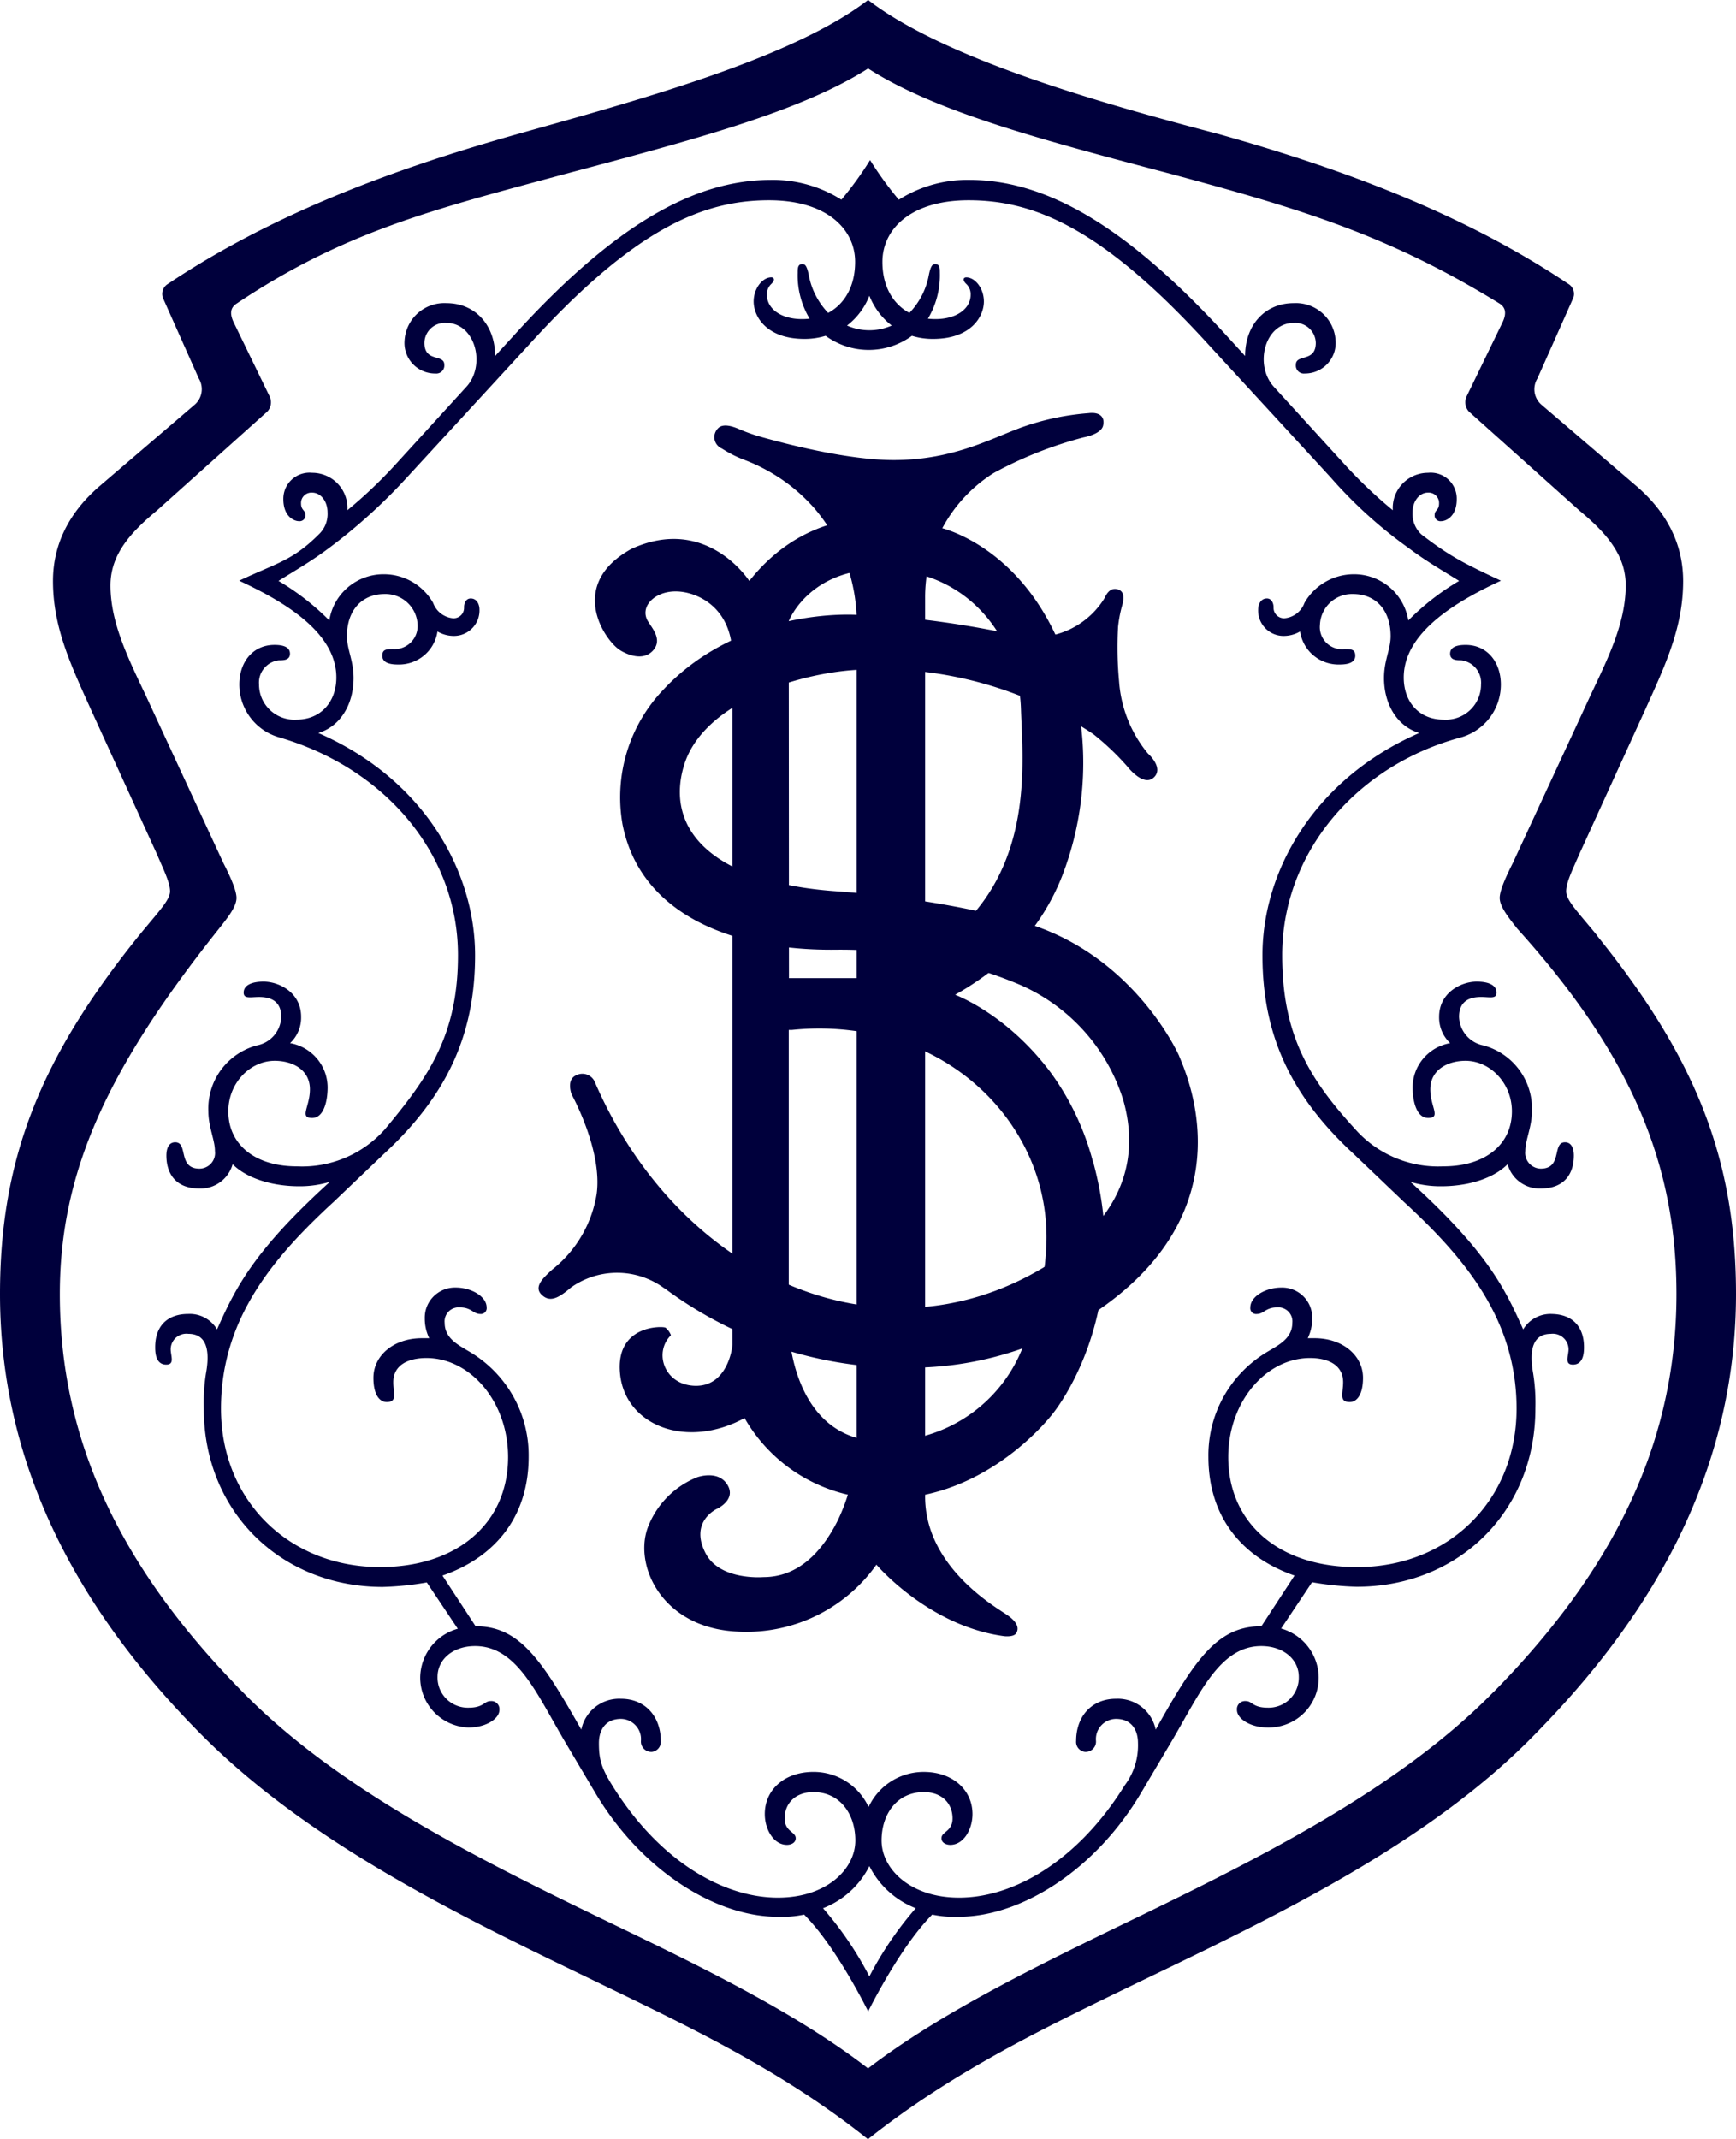
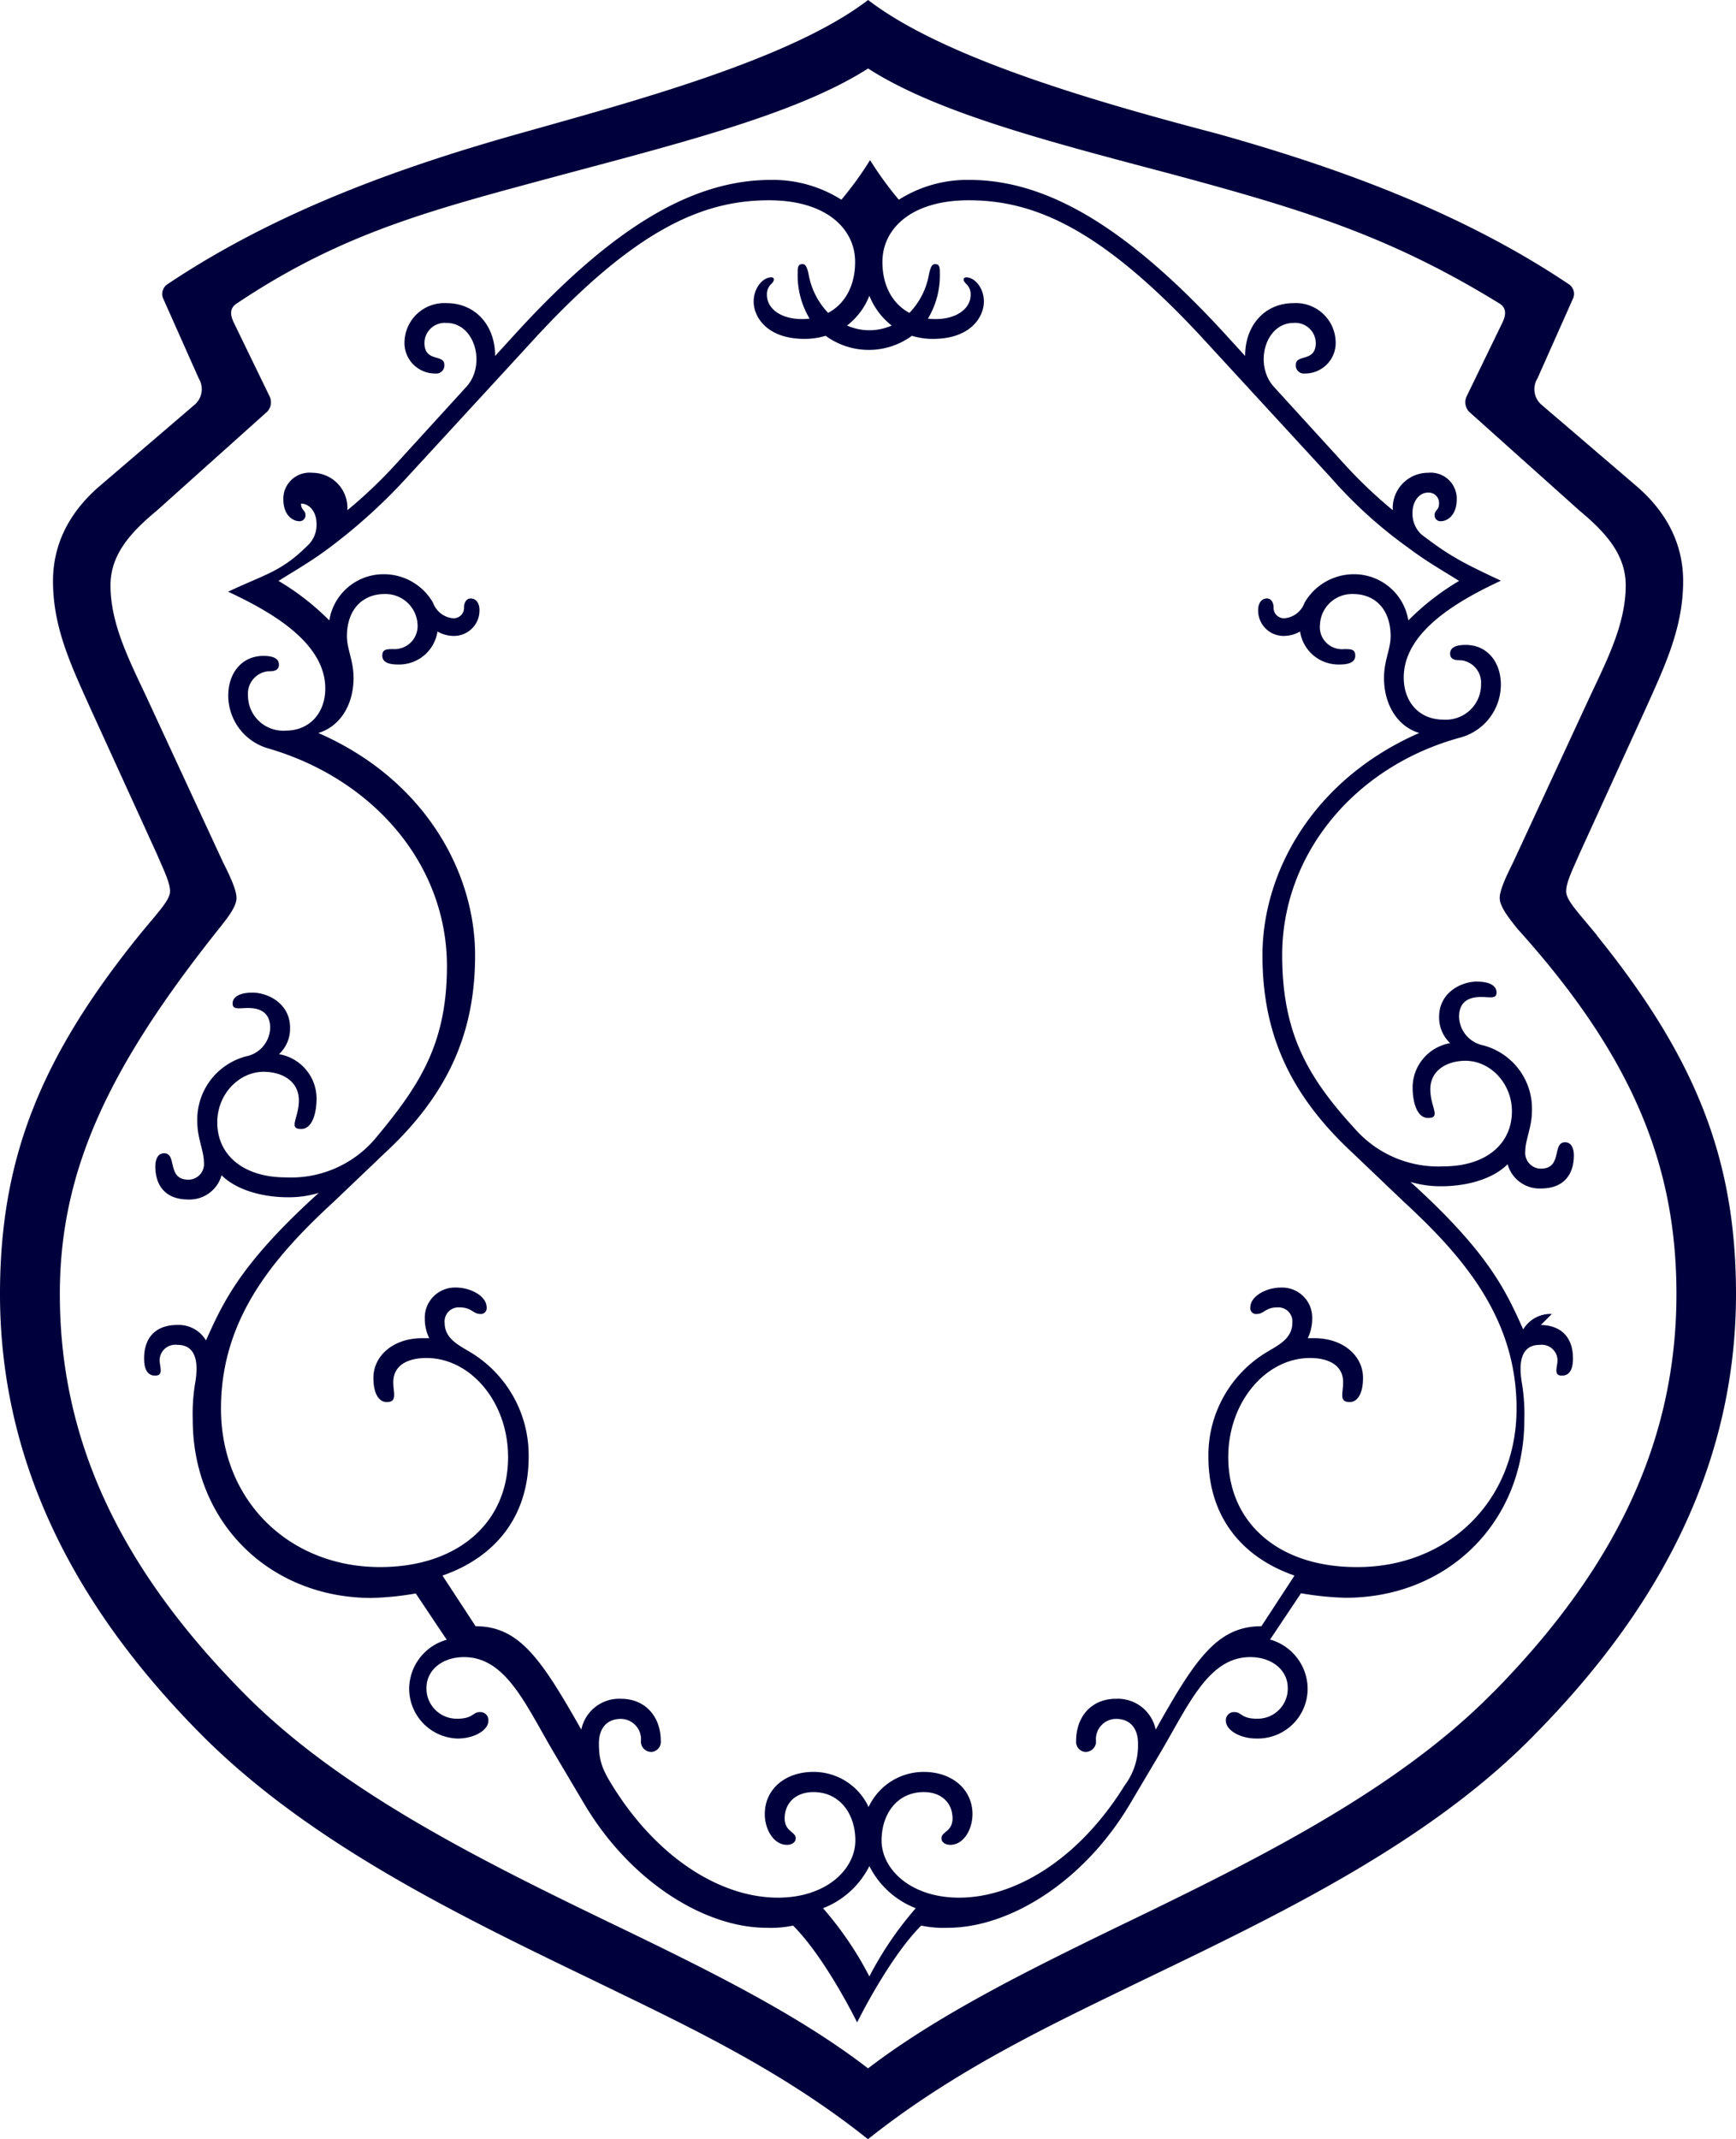
<svg xmlns="http://www.w3.org/2000/svg" fill="none" width="82" height="101" viewBox="0 0 82 101">
-   <path d="M64.069 73.988c-3.662 0-6.052-2.076-6.052-5.194 0-2.597 1.775-4.677 3.862-4.677.832 0 1.564.312 1.564 1.144 0 .518-.21.936.313.936.313 0 .626-.312.626-1.145 0-1.038-.939-1.87-2.294-1.87h-.316a2.1 2.1 0 0 0 .21-.936 1.415 1.415 0 0 0-.896-1.355 1.43 1.43 0 0 0-.565-.1c-.73 0-1.462.417-1.462.938a.275.275 0 0 0 .317.309c.31 0 .416-.309.935-.309a.668.668 0 0 1 .697.436.661.661 0 0 1 .035.29c0 .727-.626 1.039-1.148 1.35a5.69 5.69 0 0 0-2.081 2.11 5.666 5.666 0 0 0-.735 2.866c0 2.908 1.664 4.78 4.067 5.608l-1.564 2.392c-2.087 0-3.129 1.559-4.993 4.882a1.82 1.82 0 0 0-.668-1.074 1.832 1.832 0 0 0-1.21-.382c-1.148 0-1.88.833-1.88 1.99a.473.473 0 0 0 .416.517.492.492 0 0 0 .492-.313.488.488 0 0 0 .03-.204.955.955 0 0 1 .56-.956.965.965 0 0 1 .383-.085c.729 0 1.041.52 1.041 1.144a3.13 3.13 0 0 1-.625 1.99c-2.19 3.532-5.216 5.307-7.826 5.307-2.293 0-3.661-1.35-3.661-2.7 0-1.247.732-2.285 1.997-2.285.832 0 1.355.517 1.355 1.244 0 .623-.523.623-.523.935 0 .209.21.312.42.312.625 0 1.045-.727 1.045-1.453 0-1.145-.942-1.99-2.297-1.99a2.864 2.864 0 0 0-2.61 1.658 2.861 2.861 0 0 0-2.606-1.659c-1.358 0-2.297.833-2.297 1.99 0 .727.42 1.454 1.045 1.454.207 0 .416-.103.416-.312 0-.312-.522-.312-.522-.935 0-.727.523-1.244 1.358-1.244 1.252 0 1.98 1.038 1.98 2.285 0 1.35-1.358 2.7-3.66 2.7-2.607 0-5.633-1.765-7.826-5.307-.52-.833-.626-1.247-.626-1.99 0-.624.313-1.144 1.045-1.144a.962.962 0 0 1 .894.654.953.953 0 0 1 .045.387.49.49 0 0 0 .522.517.476.476 0 0 0 .416-.517c0-1.144-.729-1.99-1.877-1.99a1.832 1.832 0 0 0-1.21.382 1.82 1.82 0 0 0-.667 1.074c-1.881-3.317-2.923-4.882-4.993-4.882L20.9 74.389c2.4-.829 4.071-2.7 4.071-5.608a5.662 5.662 0 0 0-.736-2.867 5.688 5.688 0 0 0-2.083-2.109c-.52-.311-1.149-.623-1.149-1.35a.66.66 0 0 1 .442-.692.668.668 0 0 1 .29-.034c.523 0 .627.309.94.309a.276.276 0 0 0 .312-.309c0-.52-.729-.939-1.461-.939a1.43 1.43 0 0 0-1.36.893c-.072.18-.106.37-.101.563a2.1 2.1 0 0 0 .21.936h-.343c-1.355 0-2.294.832-2.294 1.87 0 .833.313 1.145.626 1.145.52 0 .313-.418.313-.936 0-.832.729-1.144 1.564-1.144 2.087 0 3.858 2.08 3.858 4.677 0 3.118-2.396 5.194-6.048 5.194-4.277 0-7.513-3.118-7.513-7.483 0-4.258 2.504-7.167 5.326-9.764l2.4-2.289c3.026-2.803 4.277-5.715 4.277-9.35 0-3.947-2.4-8.312-7.406-10.494 1.042-.312 1.665-1.35 1.665-2.597 0-.833-.313-1.35-.313-1.974 0-1.247.732-1.99 1.774-1.99a1.52 1.52 0 0 1 1.083.406c.294.273.466.65.481 1.05a1.088 1.088 0 0 1-.698 1.072 1.08 1.08 0 0 1-.447.072c-.313 0-.522 0-.522.312s.313.415.729.415c.45.015.89-.135 1.237-.423.346-.287.574-.692.64-1.136.223.13.474.202.732.209a1.209 1.209 0 0 0 1.17-.762c.06-.155.088-.32.082-.485 0-.21-.103-.521-.416-.521-.21 0-.313.209-.313.415a.492.492 0 0 1-.523.52 1.111 1.111 0 0 1-.938-.726 2.675 2.675 0 0 0-2.297-1.353 2.598 2.598 0 0 0-1.713.605 2.582 2.582 0 0 0-.893 1.577 11.91 11.91 0 0 0-2.4-1.867c.835-.521 1.564-.936 2.4-1.563a26.294 26.294 0 0 0 3.661-3.316l5.738-6.236c4.993-5.506 8.242-6.856 11.371-6.856 2.71 0 4.067 1.35 4.067 2.909 0 1.144-.492 1.99-1.274 2.408a3.494 3.494 0 0 1-.916-1.788c-.103-.514-.21-.514-.313-.514-.21 0-.21.206-.21.415a3.969 3.969 0 0 0 .563 2.159c-.117.013-.235.02-.353.02-1.041 0-1.664-.518-1.664-1.141a.663.663 0 0 1 .21-.52c.21-.206.106-.31 0-.31-.416 0-.836.518-.836 1.142 0 .726.626 1.764 2.4 1.764a3.37 3.37 0 0 0 .999-.146 3.45 3.45 0 0 0 4.077 0c.324.1.66.149.999.146 1.774 0 2.4-1.038 2.4-1.764 0-.624-.416-1.141-.836-1.141-.103 0-.21.103 0 .308a.663.663 0 0 1 .21.52c0 .624-.626 1.142-1.664 1.142a3.08 3.08 0 0 1-.353-.02c.39-.652.585-1.4.563-2.16 0-.208 0-.414-.21-.414-.103 0-.207 0-.31.514a3.475 3.475 0 0 1-.918 1.788c-.783-.418-1.275-1.264-1.275-2.408 0-1.559 1.358-2.909 4.07-2.909 3.13 0 6.365 1.35 11.371 6.856l5.739 6.236a21.387 21.387 0 0 0 3.661 3.316c.832.627 1.564 1.042 2.4 1.563a11.817 11.817 0 0 0-2.4 1.867 2.585 2.585 0 0 0-.895-1.577 2.602 2.602 0 0 0-1.715-.605 2.693 2.693 0 0 0-2.296 1.353 1.105 1.105 0 0 1-.939.726.495.495 0 0 1-.52-.52c0-.206-.106-.415-.312-.415-.313 0-.416.312-.416.52a1.2 1.2 0 0 0 1.248 1.248c.258-.007.51-.079.732-.21.066.445.294.85.64 1.137.347.288.787.438 1.238.423.416 0 .729-.103.729-.415s-.207-.312-.52-.312a1.05 1.05 0 0 1-1.094-.688 1.036 1.036 0 0 1-.054-.456c.015-.4.188-.777.48-1.05a1.52 1.52 0 0 1 1.084-.406c1.046 0 1.774.73 1.774 1.99 0 .623-.312 1.141-.312 1.974 0 1.247.625 2.285 1.664 2.596-4.993 2.183-7.406 6.548-7.406 10.495 0 3.648 1.251 6.547 4.277 9.35l2.4 2.289c2.816 2.597 5.326 5.505 5.326 9.764 0 4.365-3.236 7.483-7.513 7.483h-.053zM41.065 93.315a16.179 16.179 0 0 0-2.19-3.22 4.102 4.102 0 0 0 2.19-1.99 4.112 4.112 0 0 0 2.19 1.99 16.332 16.332 0 0 0-2.19 3.22zM42.12 15.37a2.615 2.615 0 0 1-2.11 0 3.292 3.292 0 0 0 1.055-1.406c.22.554.584 1.04 1.055 1.406zm31.182 46.668a1.5 1.5 0 0 0-1.354.73c-.836-1.871-1.665-3.65-5.326-6.966.474.142.966.211 1.461.206 1.148 0 2.4-.312 3.129-1.039a1.566 1.566 0 0 0 1.564 1.145c1.149 0 1.565-.727 1.565-1.56 0-.311-.103-.623-.416-.623-.626 0-.103 1.247-1.148 1.247a.75.75 0 0 1-.702-.524.74.74 0 0 1-.028-.308c0-.518.313-1.141.313-1.87a3.08 3.08 0 0 0-.597-1.962 3.098 3.098 0 0 0-1.7-1.157 1.42 1.42 0 0 1-1.144-1.35c0-.829.625-.935 1.041-.935.416 0 .73.106.73-.209s-.314-.517-.94-.517c-.728 0-1.773.517-1.773 1.658a1.654 1.654 0 0 0 .522 1.247 2.14 2.14 0 0 0-1.265.72c-.325.38-.504.861-.509 1.36 0 .726.21 1.453.732 1.453.626 0 .104-.521.104-1.35 0-.936.835-1.35 1.664-1.35 1.145 0 2.19 1.038 2.19 2.388 0 1.559-1.252 2.597-3.235 2.597a5.236 5.236 0 0 1-4.174-1.765c-2.19-2.391-3.442-4.467-3.442-8.209 0-4.78 3.442-8.935 8.451-10.282a2.596 2.596 0 0 0 1.358-.934c.339-.45.521-.997.52-1.56 0-1.038-.626-1.87-1.665-1.87-.42 0-.732.102-.732.414s.313.312.523.312a1.066 1.066 0 0 1 .938 1.144 1.654 1.654 0 0 1-1.103 1.565 1.67 1.67 0 0 1-.671.093c-1.148 0-1.877-.829-1.877-1.99 0-2.182 2.61-3.648 4.59-4.57-1.774-.833-2.4-1.145-3.755-2.183a1.327 1.327 0 0 1-.42-1.041c0-.518.314-.936.733-.936a.495.495 0 0 1 .489.318.49.49 0 0 1 .03.203c0 .312-.206.312-.206.518a.274.274 0 0 0 .186.3c.04.014.084.017.127.011.21 0 .729-.205.729-1.038a1.224 1.224 0 0 0-.84-1.19 1.236 1.236 0 0 0-.515-.057 1.67 1.67 0 0 0-1.57 1.1 1.655 1.655 0 0 0-.094.668 22.08 22.08 0 0 1-2.294-2.183l-3.328-3.648c-.939-1.038-.42-3.012.938-3.012a.968.968 0 0 1 1.046.939c0 .935-.942.514-.942 1.035a.377.377 0 0 0 .416.414 1.45 1.45 0 0 0 1.384-.965c.066-.19.093-.39.077-.59a1.872 1.872 0 0 0-.623-1.293 1.885 1.885 0 0 0-1.358-.475c-1.358 0-2.293 1.038-2.293 2.494l-1.045-1.144c-4.59-4.975-8.345-7.168-11.983-7.168a6.037 6.037 0 0 0-3.329.936 16.394 16.394 0 0 1-1.358-1.871 16.2 16.2 0 0 1-1.355 1.87 6.054 6.054 0 0 0-3.328-.935c-3.662 0-7.41 2.183-11.983 7.168l-1.045 1.144c0-1.456-.939-2.494-2.297-2.494a1.888 1.888 0 0 0-1.357.476 1.874 1.874 0 0 0-.623 1.292 1.438 1.438 0 0 0 .875 1.44c.185.079.385.118.586.115a.378.378 0 0 0 .416-.414c0-.52-.939-.1-.939-1.035a.956.956 0 0 1 .654-.892.965.965 0 0 1 .388-.047c1.358 0 1.877 1.99.942 3.012l-3.329 3.648a22.13 22.13 0 0 1-2.296 2.183 1.654 1.654 0 0 0-1.001-1.632 1.67 1.67 0 0 0-.664-.136 1.238 1.238 0 0 0-1.259.74c-.068.16-.102.333-.099.507 0 .833.523 1.038.733 1.038a.278.278 0 0 0 .298-.186.273.273 0 0 0 .011-.125c0-.206-.206-.206-.206-.518a.49.49 0 0 1 .522-.52c.416 0 .73.417.73.935a1.32 1.32 0 0 1-.417 1.041c-1.251 1.247-1.997 1.35-3.758 2.183 1.997.932 4.59 2.388 4.59 4.57 0 1.145-.729 1.99-1.877 1.99a1.67 1.67 0 0 1-1.638-.997 1.652 1.652 0 0 1-.136-.661 1.06 1.06 0 0 1 .939-1.144c.21 0 .522 0 .522-.312s-.313-.415-.729-.415c-1.045 0-1.664.833-1.664 1.87a2.596 2.596 0 0 0 1.877 2.494c5.01 1.457 8.452 5.507 8.452 10.283 0 3.742-1.355 5.715-3.442 8.21a5.22 5.22 0 0 1-4.174 1.764c-1.98 0-3.232-1.038-3.232-2.597 0-1.35 1.041-2.388 2.19-2.388.835 0 1.664.414 1.664 1.35 0 .829-.52 1.35.107 1.35.519 0 .729-.727.729-1.453a2.125 2.125 0 0 0-.51-1.36 2.139 2.139 0 0 0-1.264-.72 1.64 1.64 0 0 0 .522-1.247c0-1.144-1.045-1.658-1.774-1.658-.626 0-.939.209-.939.517 0 .309.313.21.73.21.415 0 1.044.105 1.044.934a1.413 1.413 0 0 1-1.148 1.35 3.1 3.1 0 0 0-1.697 1.157 3.08 3.08 0 0 0-.596 1.961c0 .73.31 1.353.31 1.87a.737.737 0 0 1-.427.766.745.745 0 0 1-.303.067c-1.042 0-.519-1.247-1.148-1.247-.313 0-.416.312-.416.624 0 .832.416 1.559 1.564 1.559a1.571 1.571 0 0 0 1.565-1.145c.732.727 1.997 1.039 3.132 1.039.494.005.985-.064 1.458-.206-3.662 3.317-4.487 5.091-5.326 6.965a1.498 1.498 0 0 0-1.355-.73c-1.045 0-1.567.627-1.567 1.563 0 .205 0 .829.522.829.416 0 .21-.415.21-.727a.738.738 0 0 1 .526-.7c.1-.03.205-.039.31-.026.831 0 1.041.727.831 1.87a8.955 8.955 0 0 0-.103 1.66c0 4.885 3.662 8.42 8.452 8.42.698-.02 1.395-.09 2.083-.212l1.462 2.186a2.423 2.423 0 0 0-1.774 2.282 2.36 2.36 0 0 0 2.279 2.382c.836 0 1.462-.418 1.462-.833a.38.38 0 0 0-.416-.415c-.316 0-.316.312-1.046.312a1.432 1.432 0 0 1-1.359-.893 1.418 1.418 0 0 1-.102-.563c0-.83.733-1.453 1.774-1.453 1.998 0 2.923 2.286 4.278 4.57l1.358 2.29c2.19 3.738 5.738 5.92 8.654 5.92.42.017.84-.017 1.252-.103 1.251 1.247 2.506 3.533 3.025 4.57.523-1.037 1.774-3.316 3.026-4.57.411.085.832.12 1.252.103 2.922 0 6.467-2.182 8.654-5.92l1.358-2.29c1.355-2.284 2.293-4.57 4.277-4.57 1.042 0 1.774.624 1.774 1.453a1.419 1.419 0 0 1-.896 1.355c-.18.071-.372.106-.565.101-.729 0-.729-.312-1.042-.312a.385.385 0 0 0-.398.25.38.38 0 0 0-.021.165c0 .415.626.833 1.461.833a2.368 2.368 0 0 0 1.71-.689 2.352 2.352 0 0 0 .69-1.703 2.422 2.422 0 0 0-.51-1.432 2.437 2.437 0 0 0-1.264-.85l1.461-2.186c.69.122 1.387.193 2.087.213 4.8.013 8.462-3.526 8.462-8.412a8.955 8.955 0 0 0-.104-1.658c-.206-1.144 0-1.87.836-1.87a.743.743 0 0 1 .835.726c0 .311-.21.726.207.726.522 0 .522-.624.522-.83 0-.935-.522-1.561-1.564-1.561h.046zm-2.776 17.867c-4.59 4.677-11.37 8-17.838 11.118-4.28 2.08-8.45 4.156-11.686 6.634-3.232-2.495-7.407-4.57-11.684-6.634-6.47-3.118-13.25-6.441-17.838-11.118-5.845-5.924-8.654-11.94-8.654-18.806 0-5.821 2.297-10.703 7.513-17.247.416-.525.832-1.042.832-1.46 0-.418-.416-1.244-.626-1.658l-3.661-7.901c-.833-1.764-1.665-3.426-1.665-5.194 0-1.453.939-2.494 2.19-3.532l5.216-4.674a.64.64 0 0 0 .104-.73l-1.665-3.43c-.21-.414-.21-.726.104-.934 5.112-3.427 9.39-4.468 15.544-6.13C32.554 6.65 37.772 5.3 41.005 3.234c3.235 2.08 8.451 3.43 14.293 4.975 6.155 1.658 10.319 2.909 15.544 6.13.313.208.313.52.104.935l-1.665 3.43a.66.66 0 0 0 .104.73l5.219 4.672c1.248 1.039 2.187 2.08 2.187 3.533 0 1.768-.832 3.43-1.665 5.194l-3.661 7.9c-.206.415-.626 1.248-.626 1.66 0 .41.42.934.836 1.459 5.632 6.232 7.512 11.426 7.512 17.247 0 6.856-2.819 12.882-8.654 18.806h-.007zm4.91-35.742c-.939-1.144-1.458-1.658-1.458-2.083 0-.424.31-1.035.626-1.764l3.129-6.856c.938-2.08 1.77-3.848 1.77-6.027 0-1.562-.625-3.12-2.19-4.47l-4.487-3.842a.965.965 0 0 1-.206-1.25l1.664-3.738a.546.546 0 0 0-.206-.73C68.965 9.977 63.123 7.897 57.59 6.338 52.066 4.886 44.657 2.806 41.005 0c-3.662 2.806-11.058 4.78-16.586 6.338-5.53 1.56-11.374 3.649-16.484 7.065a.55.55 0 0 0-.21.73L9.39 17.87a.97.97 0 0 1-.21 1.25l-4.487 3.841c-1.564 1.35-2.19 2.91-2.19 4.471 0 2.18.836 3.947 1.774 6.027l3.13 6.856c.312.73.625 1.35.625 1.764 0 .415-.523.939-1.461 2.083C1.877 49.978 0 54.757 0 61.1c0 8.833 4.38 15.589 9.39 20.677 5.11 5.193 12.206 8.623 18.673 11.74 4.278 2.08 8.765 4.156 12.935 7.483 4.174-3.317 8.655-5.403 12.935-7.483 6.471-3.117 13.67-6.547 18.677-11.741C77.603 76.68 82 69.932 82 61.099c0-6.342-1.877-11.121-6.574-16.936" fill="#00003C" />
-   <path d="M48.225 63.819a6.97 6.97 0 0 1-2.411 2.965 7.006 7.006 0 0 1-3.617 1.254c-4.867.4-4.94-5.357-4.94-5.357V48.628h.143a12.356 12.356 0 0 1 4.66.398c4.387 1.237 7.526 5.18 7.366 9.715a13.489 13.489 0 0 1-1.201 5.078zM37.257 29.324s1.042-2.713 4.896-2.425c3.855.289 5.972 3.456 6.072 6.57.1 3.115.935 9.951-6.99 12.714h-3.968l-.01-16.86zM51.62 54.83a12.582 12.582 0 0 0-1.974-4.17c-2.054-2.759-4.43-3.648-4.53-3.694a13.714 13.714 0 0 0 1.614-1.058 10.533 10.533 0 0 0 3.585-4.939 14.81 14.81 0 0 0 .37-8.703c-1.718-6.402-6.305-7.36-6.305-7.36s-5.326-2.11-8.987 2.524c-.043-.066-2.034-3.121-5.559-1.52-3.052 1.676-1.298 4.313-.546 4.787 0 0 .999.663 1.571 0 .42-.49-.02-.995-.24-1.343-.439-.687.29-1.443 1.312-1.43.889 0 2.663.663 2.663 3.065V63.46c0 .272-.276 1.99-1.74 1.97-1.465-.02-1.998-1.562-1.162-2.388a.852.852 0 0 0-.26-.358c-.153-.076-2.413-.139-2.137 2.24.276 2.377 3.119 3.518 5.875 2.029a7.569 7.569 0 0 0 2.835 2.822 7.603 7.603 0 0 0 3.882.989c4.823 0 7.849-4.03 7.849-4.03s3.871-4.68 1.897-11.884" fill="#00003C" />
-   <path d="M31.389 60.824a18.96 18.96 0 0 0 12.246 3.738 15.898 15.898 0 0 0 8.321-2.757c7.127-4.955 3.944-11.383 3.735-11.963 0 0-1.97-4.465-6.817-6.13 0 0-3.635-1.217-9.413-1.635-5.779-.418-8.046-2.892-7.164-5.9.883-3.009 5.38-4.382 8.162-4.551a18.23 18.23 0 0 1 11.184 3.035c.577.458 1.111.966 1.598 1.519 0 0 .792 1.038 1.291.497.427-.458-.313-1.104-.313-1.104a6.008 6.008 0 0 1-1.36-3.407 17.405 17.405 0 0 1-.047-2.577c.036-.336.1-.669.19-.995.086-.292.152-.71-.27-.783-.35-.056-.513.332-.546.408a3.873 3.873 0 0 1-4.174 1.771c-4.66-.995-7.553-.961-7.553-.961s-5.442-.385-9.107 3.515a7.347 7.347 0 0 0-1.947 6.379c.865 4.365 5.395 5.97 10.059 5.917a22.76 22.76 0 0 1 5.482.61c1.007.228 1.994.539 2.95.929a8.792 8.792 0 0 1 3.212 2.194 8.752 8.752 0 0 1 1.947 3.361c.665 2.322.422 5.42-3.812 7.938-7.815 4.643-17.222.331-21.163-8.823a.639.639 0 0 0-.855-.285c-.5.205-.223.912-.223.912s1.464 2.627 1.181 4.696a5.701 5.701 0 0 1-2.09 3.563c-.403.368-.902.809-.513 1.19.39.382.796.17 1.382-.331l.023-.017a3.761 3.761 0 0 1 4.4.053" fill="#00003C" />
-   <path d="M40.462 29.523v38.26a9.054 9.054 0 0 1-.892 4.006c-.665 1.327-1.76 2.673-3.511 2.673 0 0-2.05.176-2.726-1.118-.793-1.515.539-2.109.539-2.109s.925-.425.483-1.138c-.443-.713-1.428-.348-1.428-.348a4.137 4.137 0 0 0-2.28 2.249c-.756 1.754.485 4.686 3.857 5.012a7.554 7.554 0 0 0 3.872-.64 7.523 7.523 0 0 0 3.022-2.495s2.463 2.902 6.041 3.377c0 0 .43.05.553-.13.123-.179.153-.48-.423-.875s-3.885-2.286-3.871-5.612V28.249a6.91 6.91 0 0 1 .836-3.355 6.938 6.938 0 0 1 2.36-2.535l.086-.05a18.897 18.897 0 0 1 4.204-1.659s.819-.142.919-.547c.1-.405-.144-.663-.686-.597-1.055.08-2.094.298-3.092.647-1.472.52-3.253 1.565-6.105 1.569-2.2 0-5.153-.773-6.391-1.128a8.154 8.154 0 0 1-.912-.332c-.29-.126-.689-.258-.942-.093a.616.616 0 0 0-.23.398.589.589 0 0 0 .353.61c.852.538 1.092.488 1.89.903a8.264 8.264 0 0 1 2.484 1.924 8.34 8.34 0 0 1 1.997 5.539" fill="#00003C" />
+   <path d="M64.069 73.988c-3.662 0-6.052-2.076-6.052-5.194 0-2.597 1.775-4.677 3.862-4.677.832 0 1.564.312 1.564 1.144 0 .518-.21.936.313.936.313 0 .626-.312.626-1.145 0-1.038-.939-1.87-2.294-1.87h-.316a2.1 2.1 0 0 0 .21-.936 1.415 1.415 0 0 0-.896-1.355 1.43 1.43 0 0 0-.565-.1c-.73 0-1.462.417-1.462.938a.275.275 0 0 0 .317.309c.31 0 .416-.309.935-.309a.668.668 0 0 1 .697.436.661.661 0 0 1 .035.29c0 .727-.626 1.039-1.148 1.35a5.69 5.69 0 0 0-2.081 2.11 5.666 5.666 0 0 0-.735 2.866c0 2.908 1.664 4.78 4.067 5.608l-1.564 2.392c-2.087 0-3.129 1.559-4.993 4.882a1.82 1.82 0 0 0-.668-1.074 1.832 1.832 0 0 0-1.21-.382c-1.148 0-1.88.833-1.88 1.99a.473.473 0 0 0 .416.517.492.492 0 0 0 .492-.313.488.488 0 0 0 .03-.204.955.955 0 0 1 .56-.956.965.965 0 0 1 .383-.085c.729 0 1.041.52 1.041 1.144a3.13 3.13 0 0 1-.625 1.99c-2.19 3.532-5.216 5.307-7.826 5.307-2.293 0-3.661-1.35-3.661-2.7 0-1.247.732-2.285 1.997-2.285.832 0 1.355.517 1.355 1.244 0 .623-.523.623-.523.935 0 .209.21.312.42.312.625 0 1.045-.727 1.045-1.453 0-1.145-.942-1.99-2.297-1.99a2.864 2.864 0 0 0-2.61 1.658 2.861 2.861 0 0 0-2.606-1.659c-1.358 0-2.297.833-2.297 1.99 0 .727.42 1.454 1.045 1.454.207 0 .416-.103.416-.312 0-.312-.522-.312-.522-.935 0-.727.523-1.244 1.358-1.244 1.252 0 1.98 1.038 1.98 2.285 0 1.35-1.358 2.7-3.66 2.7-2.607 0-5.633-1.765-7.826-5.307-.52-.833-.626-1.247-.626-1.99 0-.624.313-1.144 1.045-1.144a.962.962 0 0 1 .894.654.953.953 0 0 1 .045.387.49.49 0 0 0 .522.517.476.476 0 0 0 .416-.517c0-1.144-.729-1.99-1.877-1.99a1.832 1.832 0 0 0-1.21.382 1.82 1.82 0 0 0-.667 1.074c-1.881-3.317-2.923-4.882-4.993-4.882L20.9 74.389c2.4-.829 4.071-2.7 4.071-5.608a5.662 5.662 0 0 0-.736-2.867 5.688 5.688 0 0 0-2.083-2.109c-.52-.311-1.149-.623-1.149-1.35a.66.66 0 0 1 .442-.692.668.668 0 0 1 .29-.034c.523 0 .627.309.94.309a.276.276 0 0 0 .312-.309c0-.52-.729-.939-1.461-.939a1.43 1.43 0 0 0-1.36.893c-.072.18-.106.37-.101.563a2.1 2.1 0 0 0 .21.936h-.343c-1.355 0-2.294.832-2.294 1.87 0 .833.313 1.145.626 1.145.52 0 .313-.418.313-.936 0-.832.729-1.144 1.564-1.144 2.087 0 3.858 2.08 3.858 4.677 0 3.118-2.396 5.194-6.048 5.194-4.277 0-7.513-3.118-7.513-7.483 0-4.258 2.504-7.167 5.326-9.764l2.4-2.289c3.026-2.803 4.277-5.715 4.277-9.35 0-3.947-2.4-8.312-7.406-10.494 1.042-.312 1.665-1.35 1.665-2.597 0-.833-.313-1.35-.313-1.974 0-1.247.732-1.99 1.774-1.99a1.52 1.52 0 0 1 1.083.406c.294.273.466.65.481 1.05a1.088 1.088 0 0 1-.698 1.072 1.08 1.08 0 0 1-.447.072c-.313 0-.522 0-.522.312s.313.415.729.415c.45.015.89-.135 1.237-.423.346-.287.574-.692.64-1.136.223.13.474.202.732.209a1.209 1.209 0 0 0 1.17-.762c.06-.155.088-.32.082-.485 0-.21-.103-.521-.416-.521-.21 0-.313.209-.313.415a.492.492 0 0 1-.523.52 1.111 1.111 0 0 1-.938-.726 2.675 2.675 0 0 0-2.297-1.353 2.598 2.598 0 0 0-1.713.605 2.582 2.582 0 0 0-.893 1.577 11.91 11.91 0 0 0-2.4-1.867c.835-.521 1.564-.936 2.4-1.563a26.294 26.294 0 0 0 3.661-3.316l5.738-6.236c4.993-5.506 8.242-6.856 11.371-6.856 2.71 0 4.067 1.35 4.067 2.909 0 1.144-.492 1.99-1.274 2.408a3.494 3.494 0 0 1-.916-1.788c-.103-.514-.21-.514-.313-.514-.21 0-.21.206-.21.415a3.969 3.969 0 0 0 .563 2.159c-.117.013-.235.02-.353.02-1.041 0-1.664-.518-1.664-1.141a.663.663 0 0 1 .21-.52c.21-.206.106-.31 0-.31-.416 0-.836.518-.836 1.142 0 .726.626 1.764 2.4 1.764a3.37 3.37 0 0 0 .999-.146 3.45 3.45 0 0 0 4.077 0c.324.1.66.149.999.146 1.774 0 2.4-1.038 2.4-1.764 0-.624-.416-1.141-.836-1.141-.103 0-.21.103 0 .308a.663.663 0 0 1 .21.52c0 .624-.626 1.142-1.664 1.142a3.08 3.08 0 0 1-.353-.02c.39-.652.585-1.4.563-2.16 0-.208 0-.414-.21-.414-.103 0-.207 0-.31.514a3.475 3.475 0 0 1-.918 1.788c-.783-.418-1.275-1.264-1.275-2.408 0-1.559 1.358-2.909 4.07-2.909 3.13 0 6.365 1.35 11.371 6.856l5.739 6.236a21.387 21.387 0 0 0 3.661 3.316c.832.627 1.564 1.042 2.4 1.563a11.817 11.817 0 0 0-2.4 1.867 2.585 2.585 0 0 0-.895-1.577 2.602 2.602 0 0 0-1.715-.605 2.693 2.693 0 0 0-2.296 1.353 1.105 1.105 0 0 1-.939.726.495.495 0 0 1-.52-.52c0-.206-.106-.415-.312-.415-.313 0-.416.312-.416.52a1.2 1.2 0 0 0 1.248 1.248c.258-.007.51-.079.732-.21.066.445.294.85.64 1.137.347.288.787.438 1.238.423.416 0 .729-.103.729-.415s-.207-.312-.52-.312a1.05 1.05 0 0 1-1.094-.688 1.036 1.036 0 0 1-.054-.456c.015-.4.188-.777.48-1.05a1.52 1.52 0 0 1 1.084-.406c1.046 0 1.774.73 1.774 1.99 0 .623-.312 1.141-.312 1.974 0 1.247.625 2.285 1.664 2.596-4.993 2.183-7.406 6.548-7.406 10.495 0 3.648 1.251 6.547 4.277 9.35l2.4 2.289c2.816 2.597 5.326 5.505 5.326 9.764 0 4.365-3.236 7.483-7.513 7.483h-.053zM41.065 93.315a16.179 16.179 0 0 0-2.19-3.22 4.102 4.102 0 0 0 2.19-1.99 4.112 4.112 0 0 0 2.19 1.99 16.332 16.332 0 0 0-2.19 3.22zM42.12 15.37a2.615 2.615 0 0 1-2.11 0 3.292 3.292 0 0 0 1.055-1.406c.22.554.584 1.04 1.055 1.406zm31.182 46.668a1.5 1.5 0 0 0-1.354.73c-.836-1.871-1.665-3.65-5.326-6.966.474.142.966.211 1.461.206 1.148 0 2.4-.312 3.129-1.039a1.566 1.566 0 0 0 1.564 1.145c1.149 0 1.565-.727 1.565-1.56 0-.311-.103-.623-.416-.623-.626 0-.103 1.247-1.148 1.247a.75.75 0 0 1-.702-.524.74.74 0 0 1-.028-.308c0-.518.313-1.141.313-1.87a3.08 3.08 0 0 0-.597-1.962 3.098 3.098 0 0 0-1.7-1.157 1.42 1.42 0 0 1-1.144-1.35c0-.829.625-.935 1.041-.935.416 0 .73.106.73-.209s-.314-.517-.94-.517c-.728 0-1.773.517-1.773 1.658a1.654 1.654 0 0 0 .522 1.247 2.14 2.14 0 0 0-1.265.72c-.325.38-.504.861-.509 1.36 0 .726.21 1.453.732 1.453.626 0 .104-.521.104-1.35 0-.936.835-1.35 1.664-1.35 1.145 0 2.19 1.038 2.19 2.388 0 1.559-1.252 2.597-3.235 2.597a5.236 5.236 0 0 1-4.174-1.765c-2.19-2.391-3.442-4.467-3.442-8.209 0-4.78 3.442-8.935 8.451-10.282a2.596 2.596 0 0 0 1.358-.934c.339-.45.521-.997.52-1.56 0-1.038-.626-1.87-1.665-1.87-.42 0-.732.102-.732.414s.313.312.523.312a1.066 1.066 0 0 1 .938 1.144 1.654 1.654 0 0 1-1.103 1.565 1.67 1.67 0 0 1-.671.093c-1.148 0-1.877-.829-1.877-1.99 0-2.182 2.61-3.648 4.59-4.57-1.774-.833-2.4-1.145-3.755-2.183a1.327 1.327 0 0 1-.42-1.041c0-.518.314-.936.733-.936a.495.495 0 0 1 .489.318.49.49 0 0 1 .03.203c0 .312-.206.312-.206.518a.274.274 0 0 0 .186.3c.04.014.084.017.127.011.21 0 .729-.205.729-1.038a1.224 1.224 0 0 0-.84-1.19 1.236 1.236 0 0 0-.515-.057 1.67 1.67 0 0 0-1.57 1.1 1.655 1.655 0 0 0-.094.668 22.08 22.08 0 0 1-2.294-2.183l-3.328-3.648c-.939-1.038-.42-3.012.938-3.012a.968.968 0 0 1 1.046.939c0 .935-.942.514-.942 1.035a.377.377 0 0 0 .416.414 1.45 1.45 0 0 0 1.384-.965c.066-.19.093-.39.077-.59a1.872 1.872 0 0 0-.623-1.293 1.885 1.885 0 0 0-1.358-.475c-1.358 0-2.293 1.038-2.293 2.494l-1.045-1.144c-4.59-4.975-8.345-7.168-11.983-7.168a6.037 6.037 0 0 0-3.329.936 16.394 16.394 0 0 1-1.358-1.871 16.2 16.2 0 0 1-1.355 1.87 6.054 6.054 0 0 0-3.328-.935c-3.662 0-7.41 2.183-11.983 7.168l-1.045 1.144c0-1.456-.939-2.494-2.297-2.494a1.888 1.888 0 0 0-1.357.476 1.874 1.874 0 0 0-.623 1.292 1.438 1.438 0 0 0 .875 1.44c.185.079.385.118.586.115a.378.378 0 0 0 .416-.414c0-.52-.939-.1-.939-1.035a.956.956 0 0 1 .654-.892.965.965 0 0 1 .388-.047c1.358 0 1.877 1.99.942 3.012l-3.329 3.648a22.13 22.13 0 0 1-2.296 2.183 1.654 1.654 0 0 0-1.001-1.632 1.67 1.67 0 0 0-.664-.136 1.238 1.238 0 0 0-1.259.74c-.068.16-.102.333-.099.507 0 .833.523 1.038.733 1.038a.278.278 0 0 0 .298-.186.273.273 0 0 0 .011-.125c0-.206-.206-.206-.206-.518c.416 0 .73.417.73.935a1.32 1.32 0 0 1-.417 1.041c-1.251 1.247-1.997 1.35-3.758 2.183 1.997.932 4.59 2.388 4.59 4.57 0 1.145-.729 1.99-1.877 1.99a1.67 1.67 0 0 1-1.638-.997 1.652 1.652 0 0 1-.136-.661 1.06 1.06 0 0 1 .939-1.144c.21 0 .522 0 .522-.312s-.313-.415-.729-.415c-1.045 0-1.664.833-1.664 1.87a2.596 2.596 0 0 0 1.877 2.494c5.01 1.457 8.452 5.507 8.452 10.283 0 3.742-1.355 5.715-3.442 8.21a5.22 5.22 0 0 1-4.174 1.764c-1.98 0-3.232-1.038-3.232-2.597 0-1.35 1.041-2.388 2.19-2.388.835 0 1.664.414 1.664 1.35 0 .829-.52 1.35.107 1.35.519 0 .729-.727.729-1.453a2.125 2.125 0 0 0-.51-1.36 2.139 2.139 0 0 0-1.264-.72 1.64 1.64 0 0 0 .522-1.247c0-1.144-1.045-1.658-1.774-1.658-.626 0-.939.209-.939.517 0 .309.313.21.73.21.415 0 1.044.105 1.044.934a1.413 1.413 0 0 1-1.148 1.35 3.1 3.1 0 0 0-1.697 1.157 3.08 3.08 0 0 0-.596 1.961c0 .73.31 1.353.31 1.87a.737.737 0 0 1-.427.766.745.745 0 0 1-.303.067c-1.042 0-.519-1.247-1.148-1.247-.313 0-.416.312-.416.624 0 .832.416 1.559 1.564 1.559a1.571 1.571 0 0 0 1.565-1.145c.732.727 1.997 1.039 3.132 1.039.494.005.985-.064 1.458-.206-3.662 3.317-4.487 5.091-5.326 6.965a1.498 1.498 0 0 0-1.355-.73c-1.045 0-1.567.627-1.567 1.563 0 .205 0 .829.522.829.416 0 .21-.415.21-.727a.738.738 0 0 1 .526-.7c.1-.03.205-.039.31-.026.831 0 1.041.727.831 1.87a8.955 8.955 0 0 0-.103 1.66c0 4.885 3.662 8.42 8.452 8.42.698-.02 1.395-.09 2.083-.212l1.462 2.186a2.423 2.423 0 0 0-1.774 2.282 2.36 2.36 0 0 0 2.279 2.382c.836 0 1.462-.418 1.462-.833a.38.38 0 0 0-.416-.415c-.316 0-.316.312-1.046.312a1.432 1.432 0 0 1-1.359-.893 1.418 1.418 0 0 1-.102-.563c0-.83.733-1.453 1.774-1.453 1.998 0 2.923 2.286 4.278 4.57l1.358 2.29c2.19 3.738 5.738 5.92 8.654 5.92.42.017.84-.017 1.252-.103 1.251 1.247 2.506 3.533 3.025 4.57.523-1.037 1.774-3.316 3.026-4.57.411.085.832.12 1.252.103 2.922 0 6.467-2.182 8.654-5.92l1.358-2.29c1.355-2.284 2.293-4.57 4.277-4.57 1.042 0 1.774.624 1.774 1.453a1.419 1.419 0 0 1-.896 1.355c-.18.071-.372.106-.565.101-.729 0-.729-.312-1.042-.312a.385.385 0 0 0-.398.25.38.38 0 0 0-.021.165c0 .415.626.833 1.461.833a2.368 2.368 0 0 0 1.71-.689 2.352 2.352 0 0 0 .69-1.703 2.422 2.422 0 0 0-.51-1.432 2.437 2.437 0 0 0-1.264-.85l1.461-2.186c.69.122 1.387.193 2.087.213 4.8.013 8.462-3.526 8.462-8.412a8.955 8.955 0 0 0-.104-1.658c-.206-1.144 0-1.87.836-1.87a.743.743 0 0 1 .835.726c0 .311-.21.726.207.726.522 0 .522-.624.522-.83 0-.935-.522-1.561-1.564-1.561h.046zm-2.776 17.867c-4.59 4.677-11.37 8-17.838 11.118-4.28 2.08-8.45 4.156-11.686 6.634-3.232-2.495-7.407-4.57-11.684-6.634-6.47-3.118-13.25-6.441-17.838-11.118-5.845-5.924-8.654-11.94-8.654-18.806 0-5.821 2.297-10.703 7.513-17.247.416-.525.832-1.042.832-1.46 0-.418-.416-1.244-.626-1.658l-3.661-7.901c-.833-1.764-1.665-3.426-1.665-5.194 0-1.453.939-2.494 2.19-3.532l5.216-4.674a.64.64 0 0 0 .104-.73l-1.665-3.43c-.21-.414-.21-.726.104-.934 5.112-3.427 9.39-4.468 15.544-6.13C32.554 6.65 37.772 5.3 41.005 3.234c3.235 2.08 8.451 3.43 14.293 4.975 6.155 1.658 10.319 2.909 15.544 6.13.313.208.313.52.104.935l-1.665 3.43a.66.66 0 0 0 .104.73l5.219 4.672c1.248 1.039 2.187 2.08 2.187 3.533 0 1.768-.832 3.43-1.665 5.194l-3.661 7.9c-.206.415-.626 1.248-.626 1.66 0 .41.42.934.836 1.459 5.632 6.232 7.512 11.426 7.512 17.247 0 6.856-2.819 12.882-8.654 18.806h-.007zm4.91-35.742c-.939-1.144-1.458-1.658-1.458-2.083 0-.424.31-1.035.626-1.764l3.129-6.856c.938-2.08 1.77-3.848 1.77-6.027 0-1.562-.625-3.12-2.19-4.47l-4.487-3.842a.965.965 0 0 1-.206-1.25l1.664-3.738a.546.546 0 0 0-.206-.73C68.965 9.977 63.123 7.897 57.59 6.338 52.066 4.886 44.657 2.806 41.005 0c-3.662 2.806-11.058 4.78-16.586 6.338-5.53 1.56-11.374 3.649-16.484 7.065a.55.55 0 0 0-.21.73L9.39 17.87a.97.97 0 0 1-.21 1.25l-4.487 3.841c-1.564 1.35-2.19 2.91-2.19 4.471 0 2.18.836 3.947 1.774 6.027l3.13 6.856c.312.73.625 1.35.625 1.764 0 .415-.523.939-1.461 2.083C1.877 49.978 0 54.757 0 61.1c0 8.833 4.38 15.589 9.39 20.677 5.11 5.193 12.206 8.623 18.673 11.74 4.278 2.08 8.765 4.156 12.935 7.483 4.174-3.317 8.655-5.403 12.935-7.483 6.471-3.117 13.67-6.547 18.677-11.741C77.603 76.68 82 69.932 82 61.099c0-6.342-1.877-11.121-6.574-16.936" fill="#00003C" />
</svg>